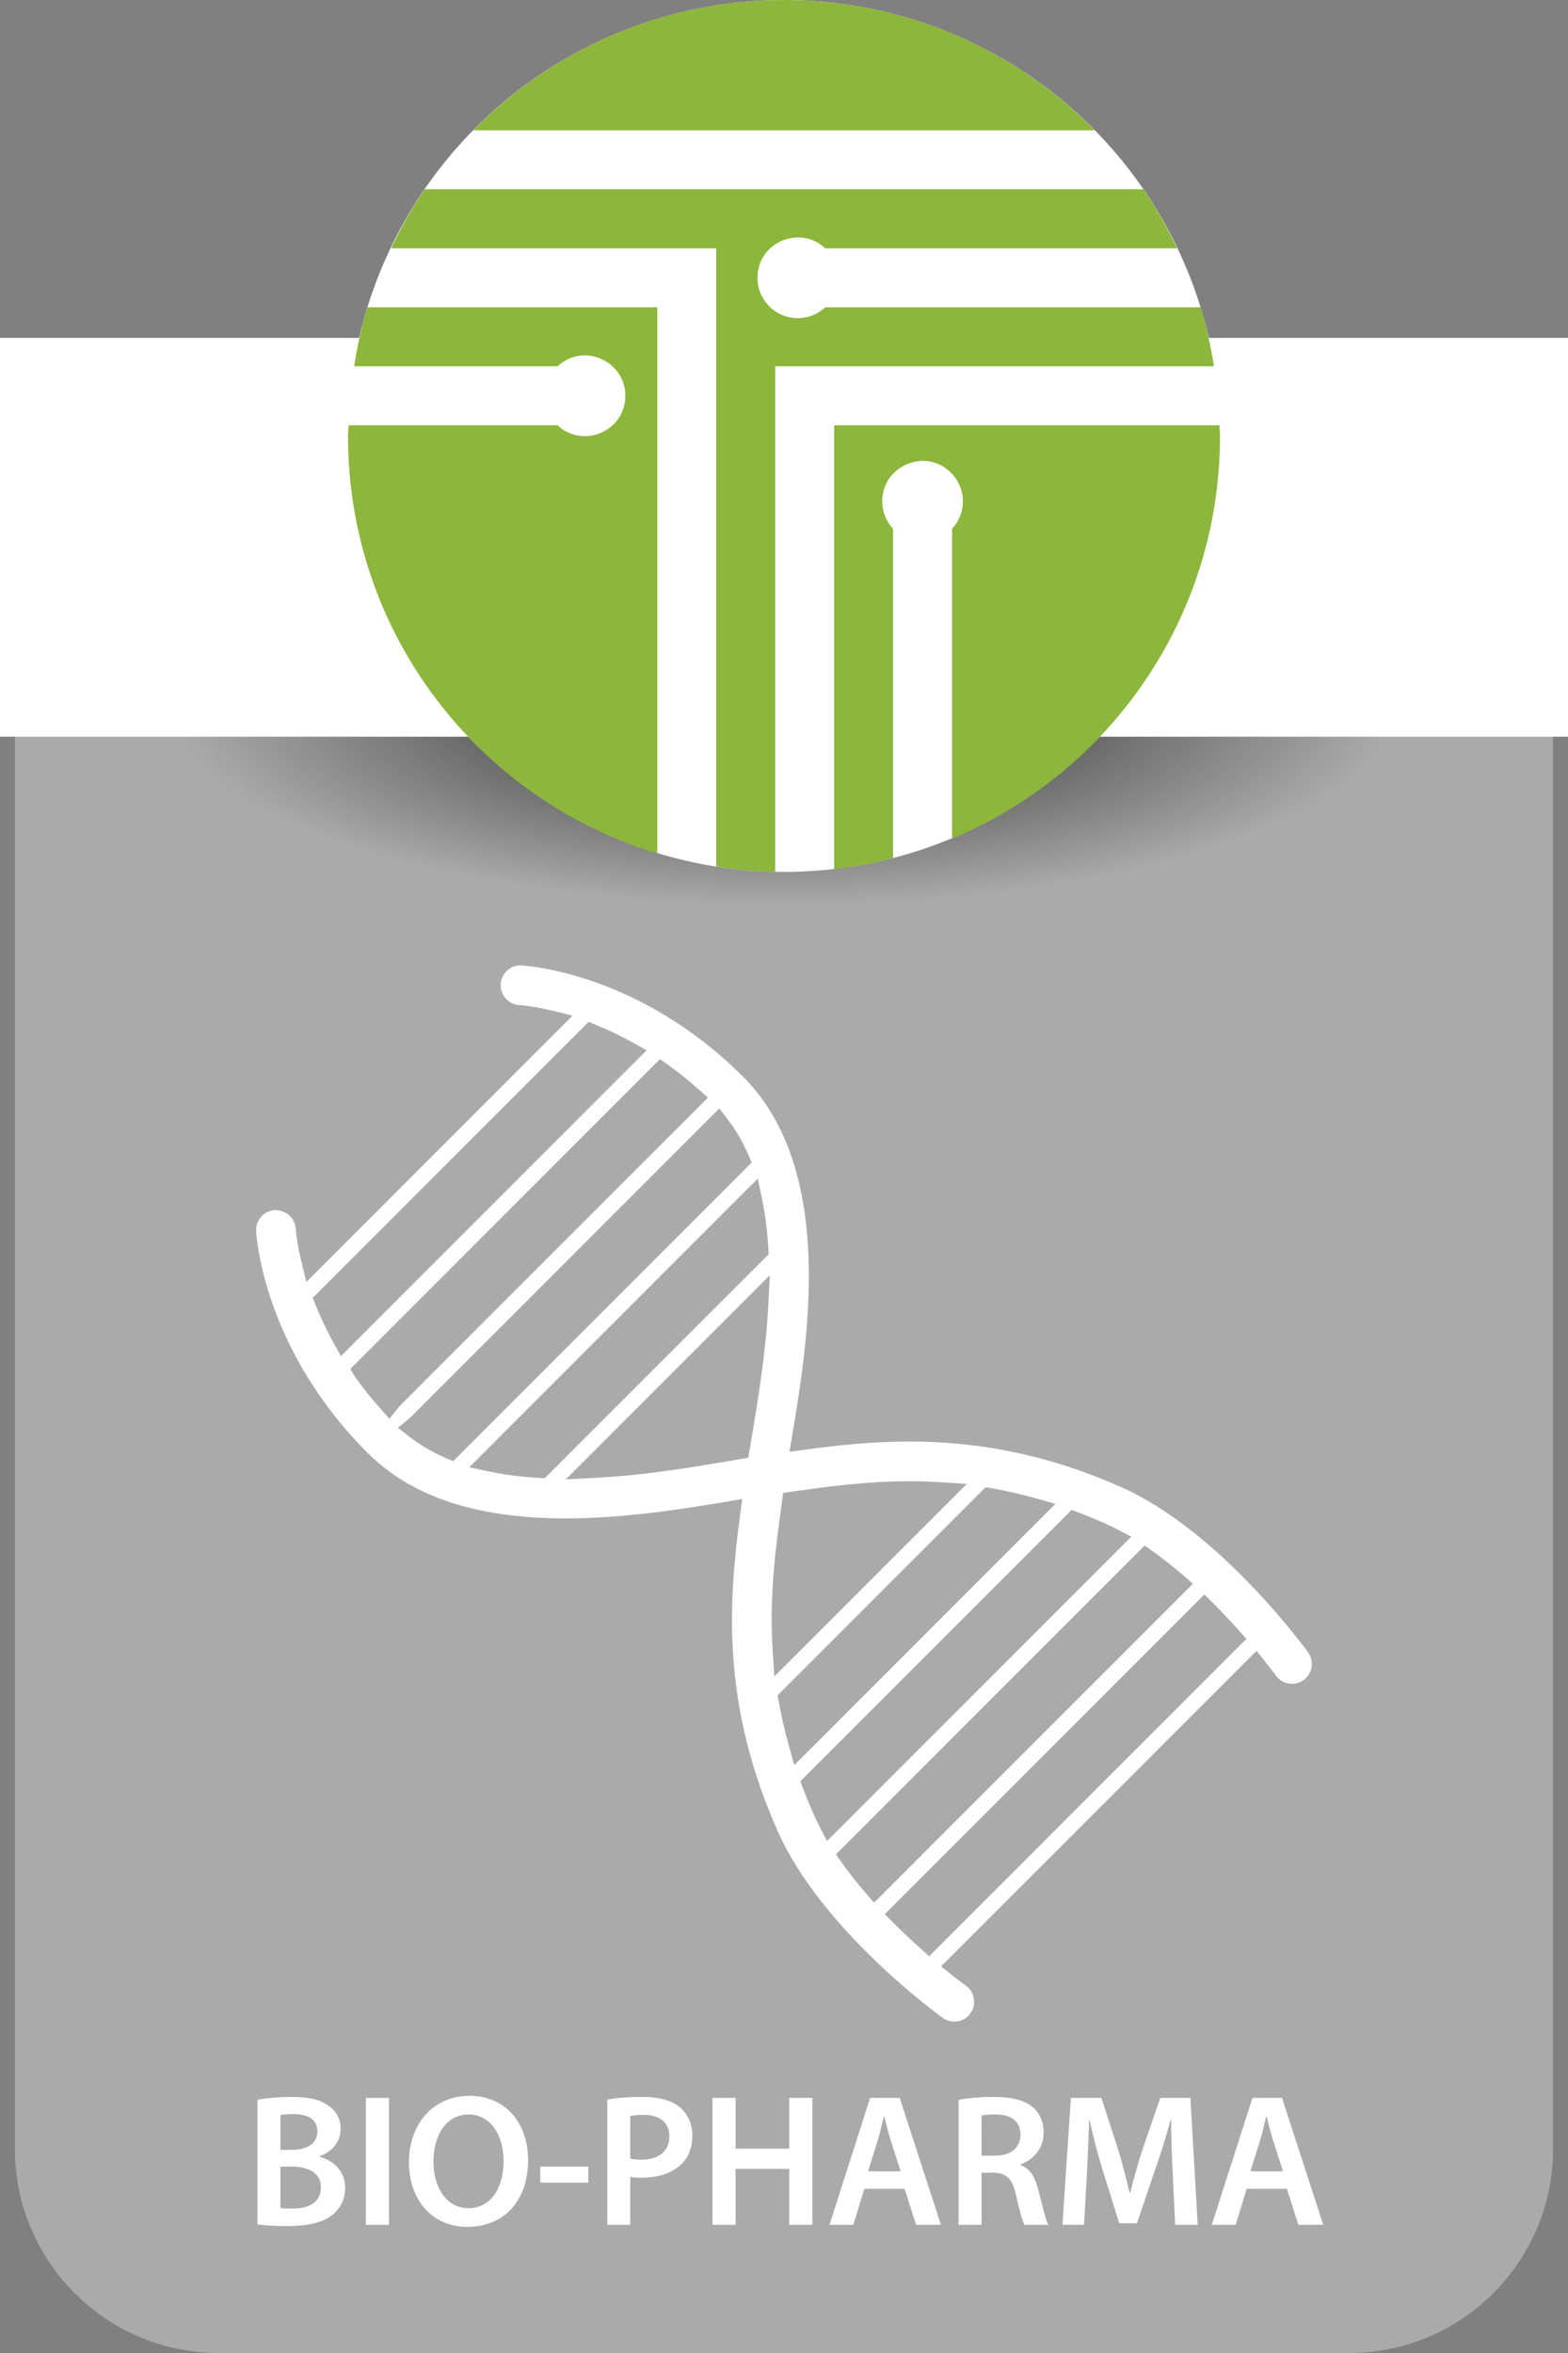
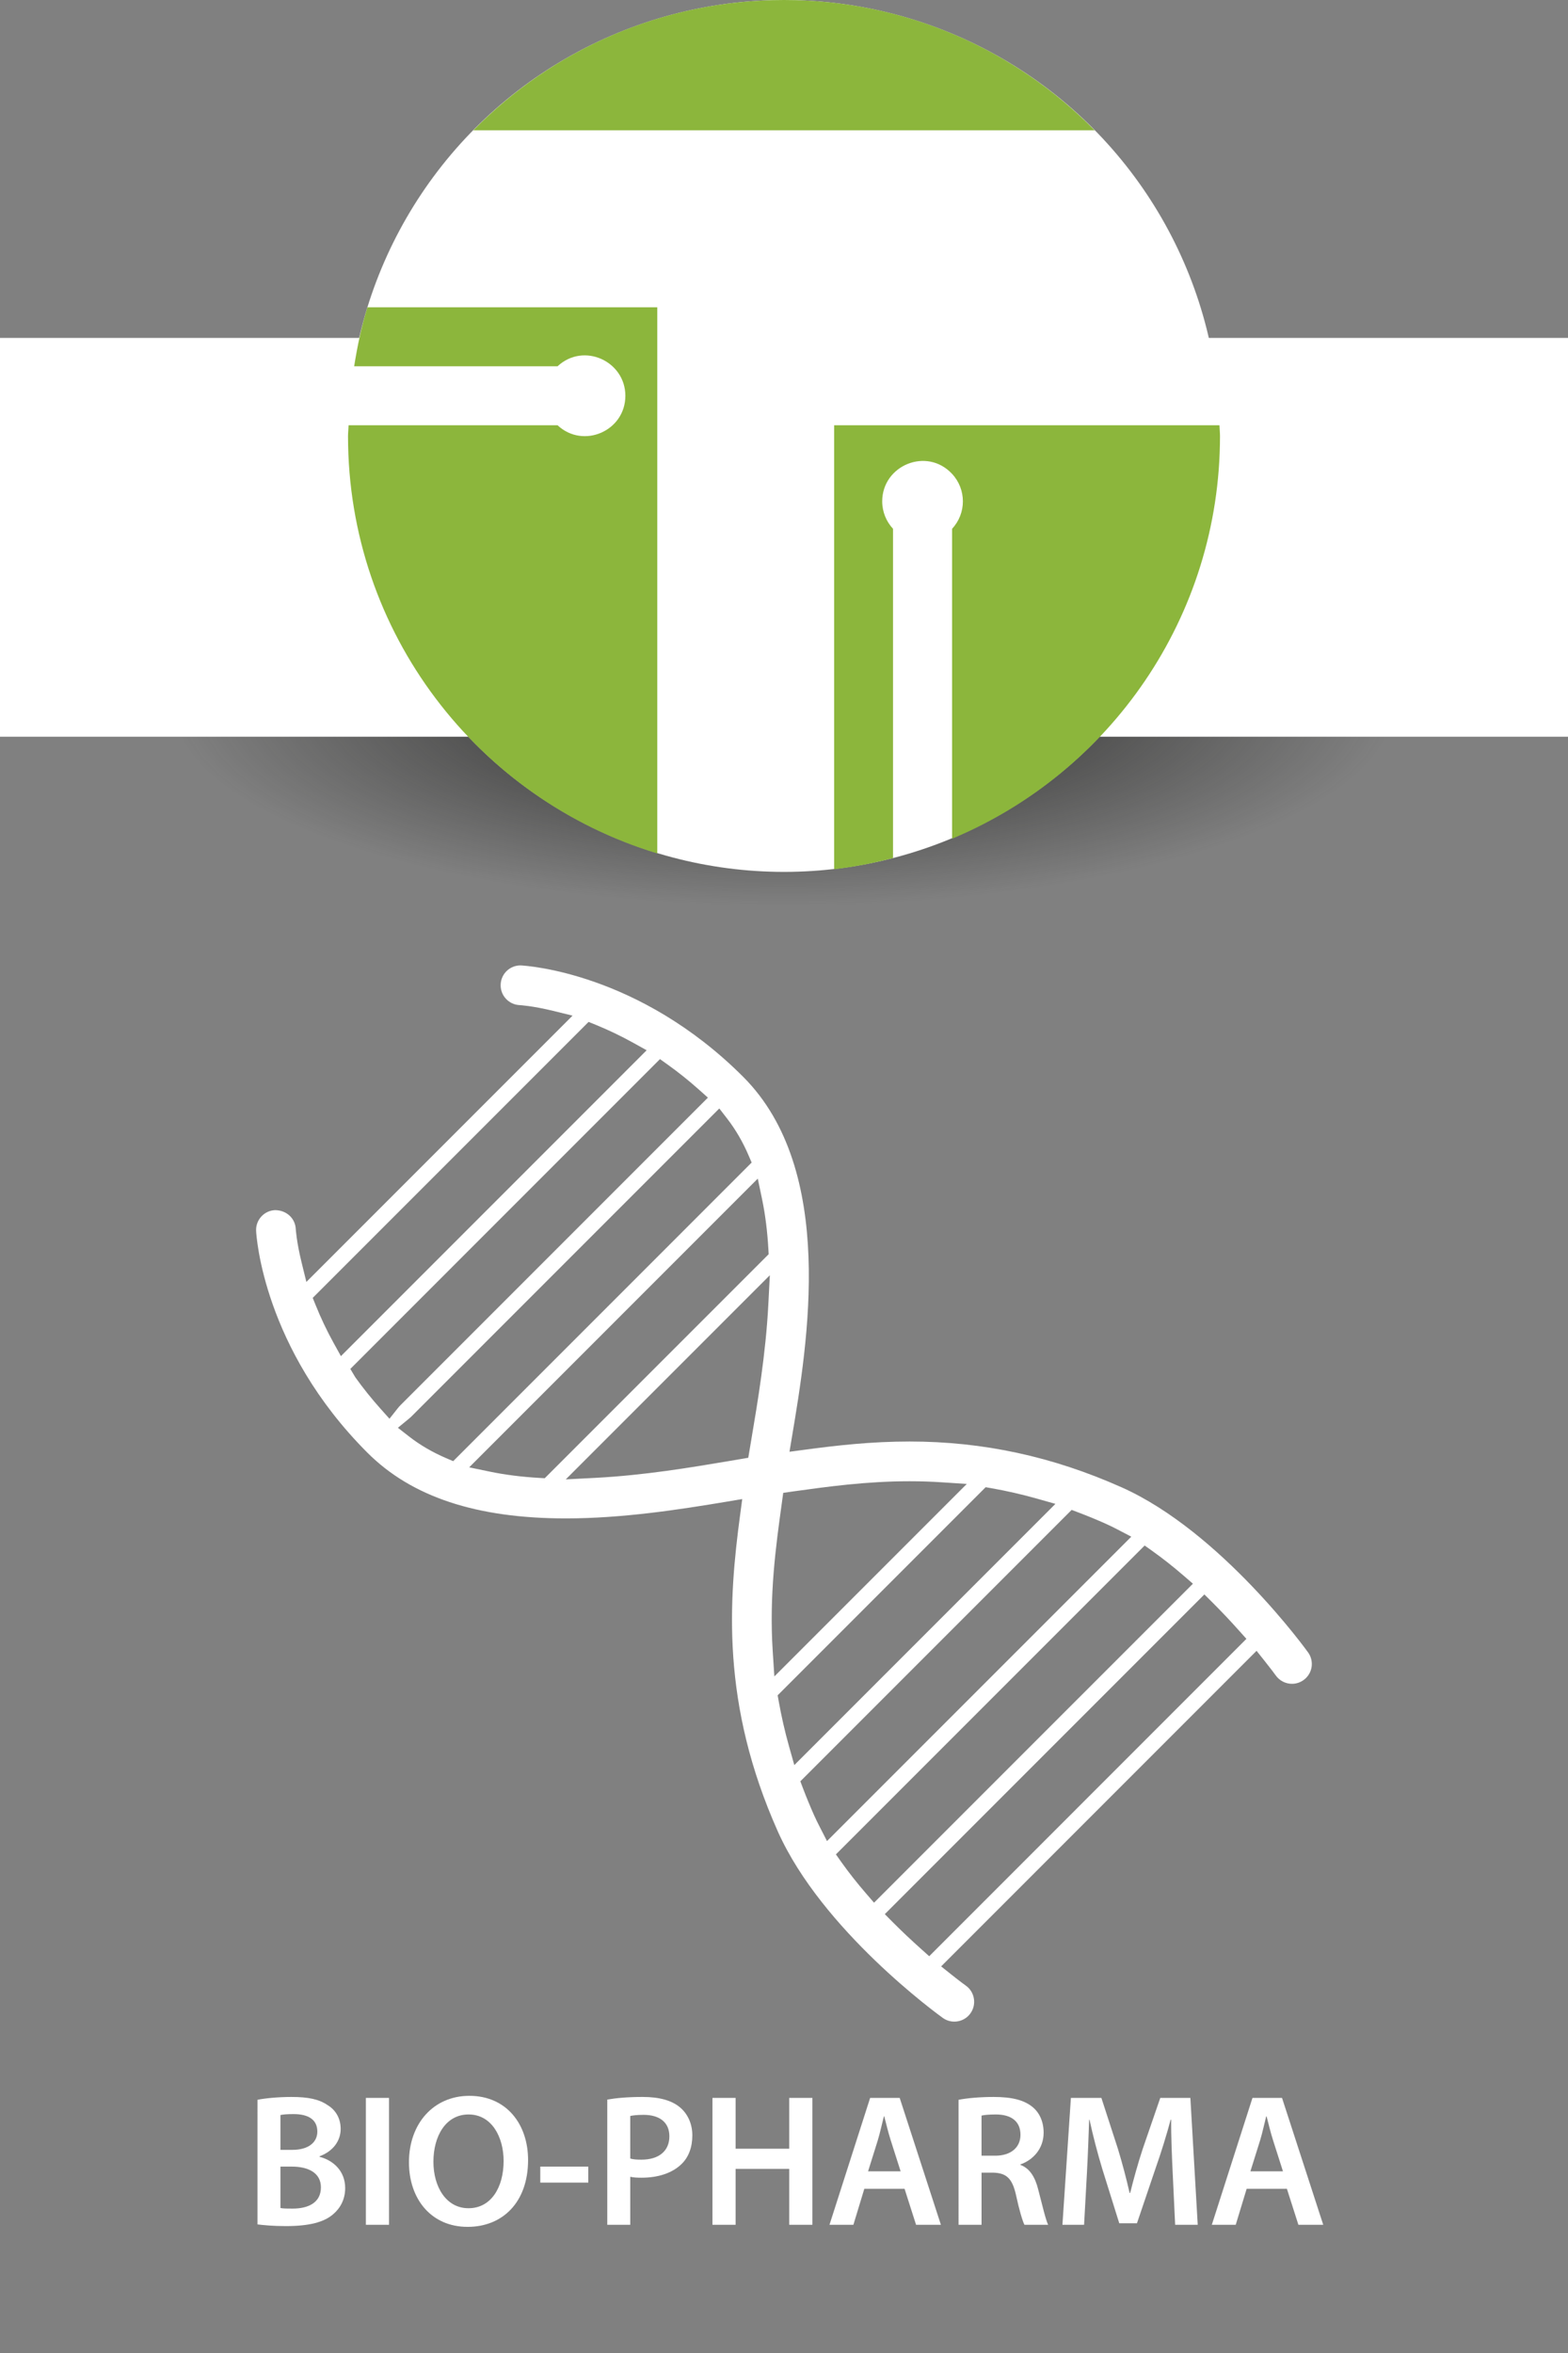
<svg xmlns="http://www.w3.org/2000/svg" version="1.1" id="Layer_1" x="0px" y="0px" viewBox="0 0 200 300" style="enable-background:new 0 0 200 300;" xml:space="preserve">
  <rect x="0" y="0" width="200" height="300" fill="#808080" stroke="none" />
  <style type="text/css">
	.st0{fill:#AAAAAA;}
	.st1{fill:url(#SVGID_1_);}
	.st2{fill:#FFFFFF;}
	.st3{fill:#8CB63C;}
</style>
  <g id="Layer_1_1_">
-     <path class="st0" d="M198.099,273.966V91.733H1.899v182.233C1.899,288.344,13.554,300,27.932,300h144.133   C186.443,300,198.099,288.344,198.099,273.966z" />
    <radialGradient id="SVGID_1_" cx="-21.493" cy="151.2" r="34.127" gradientTransform="matrix(0 1.872 5.704 0 -762.509 130.159)" gradientUnits="userSpaceOnUse">
      <stop offset="0" style="stop-color:#222221" />
      <stop offset="0.4" style="stop-color:#222221;stop-opacity:0" />
    </radialGradient>
    <path class="st1" d="M100,125.63c-45.066,0-81.601-15.983-81.601-35.7c0-19.716,36.535-35.7,81.601-35.7   c45.065,0,81.599,15.983,81.599,35.7S145.065,125.63,100,125.63z" />
    <rect y="43.083" class="st2" width="200" height="50.847" />
    <g>
      <ellipse class="st2" cx="99.999" cy="55.582" rx="55.611" ry="55.582" />
      <g>
        <path class="st3" d="M139.619,16.611C129.537,6.358,115.51,0,100.002,0C84.481,0,70.469,6.355,60.375,16.611H139.619z" />
-         <path class="st3" d="M153.156,39.177h-47.891c-0.932,0.864-2.157,1.389-3.5,1.389c-2.848,0-5.15-2.3-5.15-5.145     c0-4.51,5.371-6.807,8.651-3.764h44.88c-1.271-2.619-2.677-5.16-4.314-7.528H54.175c-1.63,2.368-3.041,4.909-4.296,7.528h41.475     v78.827c2.461,0.382,4.964,0.63,7.518,0.68V46.698h55.969C154.419,44.127,153.889,41.611,153.156,39.177" />
        <path class="st3" d="M83.836,39.177H46.868c-0.763,2.433-1.281,4.949-1.695,7.521H71.12c3.325-3.099,8.646-0.648,8.646,3.764     c0,4.48-5.366,6.825-8.646,3.759H44.463c-0.013,0.462-0.073,0.924-0.073,1.384c0,25.098,16.616,46.281,39.446,53.207V39.177z" />
        <path class="st3" d="M106.4,54.221v56.606c2.564-0.299,5.07-0.793,7.506-1.426v-41.98c-0.849-0.914-1.379-2.149-1.379-3.498     c0-4.583,5.68-6.971,8.912-3.505c1.838,1.979,1.838,5.027,0,7.001v39.514c20.073-8.397,34.173-28.217,34.173-51.331     c0-0.46-0.053-0.922-0.068-1.384L106.4,54.221L106.4,54.221z" />
      </g>
    </g>
  </g>
  <g id="Layer_2_1_">
    <g>
      <path class="st2" d="M32.844,267.716c0.936-0.192,2.64-0.36,4.32-0.36c2.16,0,3.528,0.288,4.608,1.032    c1.008,0.601,1.68,1.656,1.68,3.049c0,1.488-0.936,2.832-2.688,3.48v0.071c1.704,0.433,3.264,1.776,3.264,3.984    c0,1.44-0.624,2.568-1.536,3.337c-1.152,1.008-3.048,1.512-6.024,1.512c-1.632,0-2.856-0.12-3.625-0.216L32.844,267.716    L32.844,267.716z M35.772,274.101h1.512c2.064,0,3.192-0.96,3.192-2.328c0-1.536-1.152-2.232-3.024-2.232    c-0.864,0-1.368,0.048-1.68,0.12C35.772,269.661,35.772,274.101,35.772,274.101z M35.772,281.518    c0.384,0.071,0.888,0.071,1.56,0.071c1.896,0,3.601-0.695,3.601-2.712c0-1.872-1.656-2.641-3.696-2.641h-1.464v5.282H35.772z" />
      <path class="st2" d="M49.62,267.476v16.178h-2.952v-16.178H49.62z" />
      <path class="st2" d="M59.628,283.917c-4.585,0-7.465-3.504-7.465-8.232c0-4.944,3.145-8.473,7.704-8.473    c4.705,0,7.489,3.576,7.489,8.185c0,5.425-3.288,8.521-7.705,8.521h-0.023V283.917z M59.771,281.541    c2.856,0,4.465-2.64,4.465-6.024c0-3.048-1.513-5.929-4.465-5.929s-4.488,2.809-4.488,6.024c0,3.217,1.632,5.929,4.465,5.929    H59.771z" />
      <path class="st2" d="M75.036,276.236v2.041h-6.121v-2.041H75.036z" />
      <path class="st2" d="M77.459,267.692c1.08-0.192,2.544-0.337,4.513-0.337c2.16,0,3.72,0.456,4.752,1.32    c0.96,0.792,1.584,2.064,1.584,3.576c0,1.536-0.479,2.784-1.368,3.648c-1.199,1.177-3.023,1.752-5.112,1.752    c-0.552,0-1.032-0.023-1.439-0.119v6.12H77.46L77.459,267.692L77.459,267.692z M80.388,275.205    c0.384,0.119,0.84,0.144,1.439,0.144c2.208,0,3.553-1.104,3.553-2.977c0-1.776-1.248-2.736-3.288-2.736    c-0.816,0-1.393,0.072-1.704,0.145V275.205z" />
      <path class="st2" d="M93.827,267.476v6.48h6.841v-6.48h2.952v16.178h-2.952v-7.129h-6.841v7.129h-2.952v-16.178H93.827z" />
      <path class="st2" d="M110.243,279.069l-1.392,4.584h-3.049l5.185-16.178h3.769l5.256,16.178h-3.168l-1.464-4.584H110.243z     M114.876,276.837l-1.272-3.984c-0.312-0.984-0.576-2.088-0.816-3.024h-0.048c-0.24,0.937-0.479,2.064-0.768,3.024l-1.248,3.984    H114.876z" />
      <path class="st2" d="M122.267,267.716c1.128-0.216,2.761-0.36,4.465-0.36c2.328,0,3.888,0.385,4.992,1.297    c0.888,0.744,1.392,1.872,1.392,3.264c0,2.089-1.416,3.505-2.952,4.032v0.072c1.177,0.433,1.872,1.561,2.257,3.12    c0.527,2.017,0.96,3.889,1.271,4.513h-3.024c-0.239-0.48-0.647-1.8-1.08-3.816c-0.479-2.112-1.224-2.784-2.904-2.832h-1.487v6.648    h-2.929L122.267,267.716L122.267,267.716z M125.195,274.845h1.752c1.992,0,3.216-1.057,3.216-2.664    c0-1.753-1.224-2.593-3.144-2.593c-0.937,0-1.536,0.072-1.824,0.145V274.845z" />
      <path class="st2" d="M149.579,277.053c-0.096-2.088-0.216-4.584-0.192-6.793h-0.071c-0.528,1.969-1.2,4.152-1.921,6.193    l-2.376,7.008h-2.256l-2.16-6.912c-0.624-2.064-1.2-4.272-1.633-6.289h-0.048c-0.071,2.112-0.168,4.681-0.288,6.889l-0.359,6.505    h-2.761l1.08-16.178h3.889l2.112,6.505c0.576,1.896,1.08,3.816,1.488,5.616h0.071c0.433-1.752,0.984-3.744,1.608-5.641l2.232-6.48    h3.84l0.937,16.178h-2.88L149.579,277.053z" />
      <path class="st2" d="M159.01,279.069l-1.392,4.584h-3.049l5.185-16.178h3.769l5.256,16.178h-3.168l-1.464-4.584H159.01z     M163.643,276.837l-1.272-3.984c-0.312-0.984-0.576-2.088-0.816-3.024h-0.048c-0.24,0.937-0.479,2.064-0.768,3.024l-1.248,3.984    H163.643z" />
    </g>
    <path class="st2" d="M121.725,257.751c-0.531,0-1.039-0.164-1.473-0.475c-0.626-0.451-15.424-11.184-21.045-23.785   c-7.25-16.254-6.276-29.386-4.794-40.42l0.26-1.945l-1.936,0.325c-6.181,1.034-13.377,2.141-20.559,2.141   c-11.396,0-19.676-2.741-25.311-8.375c-13.313-13.313-14.168-27.672-14.198-28.277c-0.033-0.675,0.198-1.322,0.652-1.824   c0.454-0.5,1.076-0.794,1.751-0.827c0.002,0,0.005,0,0.006,0c1.469,0,2.575,1.051,2.646,2.392c0,0.002,0.096,1.646,0.742,4.266   l0.613,2.495l33.952-33.951l-2.498-0.613c-2.637-0.647-4.269-0.731-4.285-0.731c-0.657-0.033-1.279-0.327-1.734-0.828   c-0.454-0.5-0.686-1.149-0.652-1.824c0.065-1.35,1.175-2.408,2.525-2.408c0.732,0.033,15.091,0.889,28.404,14.202   c11.924,11.921,8.222,34.005,6.232,45.871l-0.324,1.936l1.945-0.26c4.048-0.544,8.468-1.047,13.368-1.047   c9.391,0,18.242,1.911,27.054,5.841c12.703,5.667,23.671,20.888,23.779,21.043c0.729,1.014,0.616,2.388-0.263,3.267   c-0.088,0.087-0.197,0.18-0.314,0.265c-0.435,0.311-0.943,0.477-1.473,0.477c-0.816,0-1.587-0.395-2.062-1.056   c-0.033-0.062-0.7-0.945-1.448-1.884l-1.01-1.268l-40.231,40.236l1.268,1.01c1.15,0.917,1.867,1.434,1.9,1.456   c0.536,0.384,0.9,0.969,1.008,1.638c0.11,0.667-0.046,1.335-0.441,1.884c-0.085,0.119-0.175,0.226-0.274,0.324   C123.048,257.483,122.394,257.751,121.725,257.751z M112.857,244.049l1.019,1.025c1.129,1.133,2.315,2.255,3.625,3.424l1.02,0.914   l40.459-40.464l-0.912-1.02c-1.13-1.268-2.284-2.487-3.424-3.623l-1.024-1.019L112.857,244.049z M106.622,236.428l0.706,0.999   c0.923,1.302,1.979,2.642,3.14,3.984l1.017,1.177l40.674-40.671l-1.177-1.017c-1.313-1.135-2.652-2.193-3.981-3.14l-0.999-0.712   L106.622,236.428z M102.085,227.112l0.331,0.875c0.449,1.181,0.914,2.307,1.418,3.444c0.228,0.513,0.483,1.02,0.745,1.531   l0.906,1.77l38.813-38.81l-1.75-0.914c-0.509-0.266-1.025-0.52-1.541-0.749c-1.115-0.499-2.241-0.963-3.442-1.418l-0.875-0.333   L102.085,227.112z M99.191,216.146l0.132,0.742c0.344,1.936,0.788,3.879,1.322,5.777l0.67,2.378l33.305-33.305l-2.377-0.672   c-1.915-0.54-3.86-0.986-5.779-1.322l-0.742-0.13L99.191,216.146z M116.015,188.855c-5.494,0-10.435,0.686-14.795,1.29   l-1.319,0.189l-0.18,1.318c-0.76,5.494-1.624,11.729-1.158,18.896l0.207,3.193l24.544-24.543l-3.191-0.209   C118.782,188.9,117.399,188.855,116.015,188.855z M72.165,188.617l3.764-0.194c6.231-0.322,12.22-1.33,17.033-2.141l2.481-0.421   l0.415-2.477c0.768-4.549,1.819-10.785,2.141-17.03l0.194-3.764L72.165,188.617z M59.845,187.081l2.623,0.547   c1.936,0.404,4.079,0.674,6.367,0.804l0.647,0.036l28.561-28.559l-0.036-0.647c-0.129-2.29-0.399-4.432-0.804-6.369l-0.547-2.623   L59.845,187.081z M52.483,180.591c-0.105,0.105-0.22,0.203-0.334,0.297l-1.397,1.149l1.426,1.112   c1.387,1.081,2.976,2.008,4.724,2.758l0.901,0.387l38.07-38.071l-0.387-0.903c-0.743-1.733-1.663-3.312-2.733-4.693l-1.006-1.301   L52.483,180.591z M44.685,174.532l0.636,1.068c0.983,1.375,2.064,2.721,3.21,4.003l1.147,1.282l1.068-1.35   c0.096-0.122,0.2-0.243,0.317-0.359l39.231-39.23l-1.144-1.022c-1.259-1.124-2.595-2.193-3.969-3.176l-0.999-0.715L44.685,174.532z    M39.888,165.474l0.358,0.889c0.677,1.68,1.452,3.315,2.306,4.857l0.932,1.683l38.997-38.999l-1.677-0.932   c-1.572-0.873-3.199-1.655-4.839-2.321l-0.89-0.361L39.888,165.474z" />
  </g>
</svg>